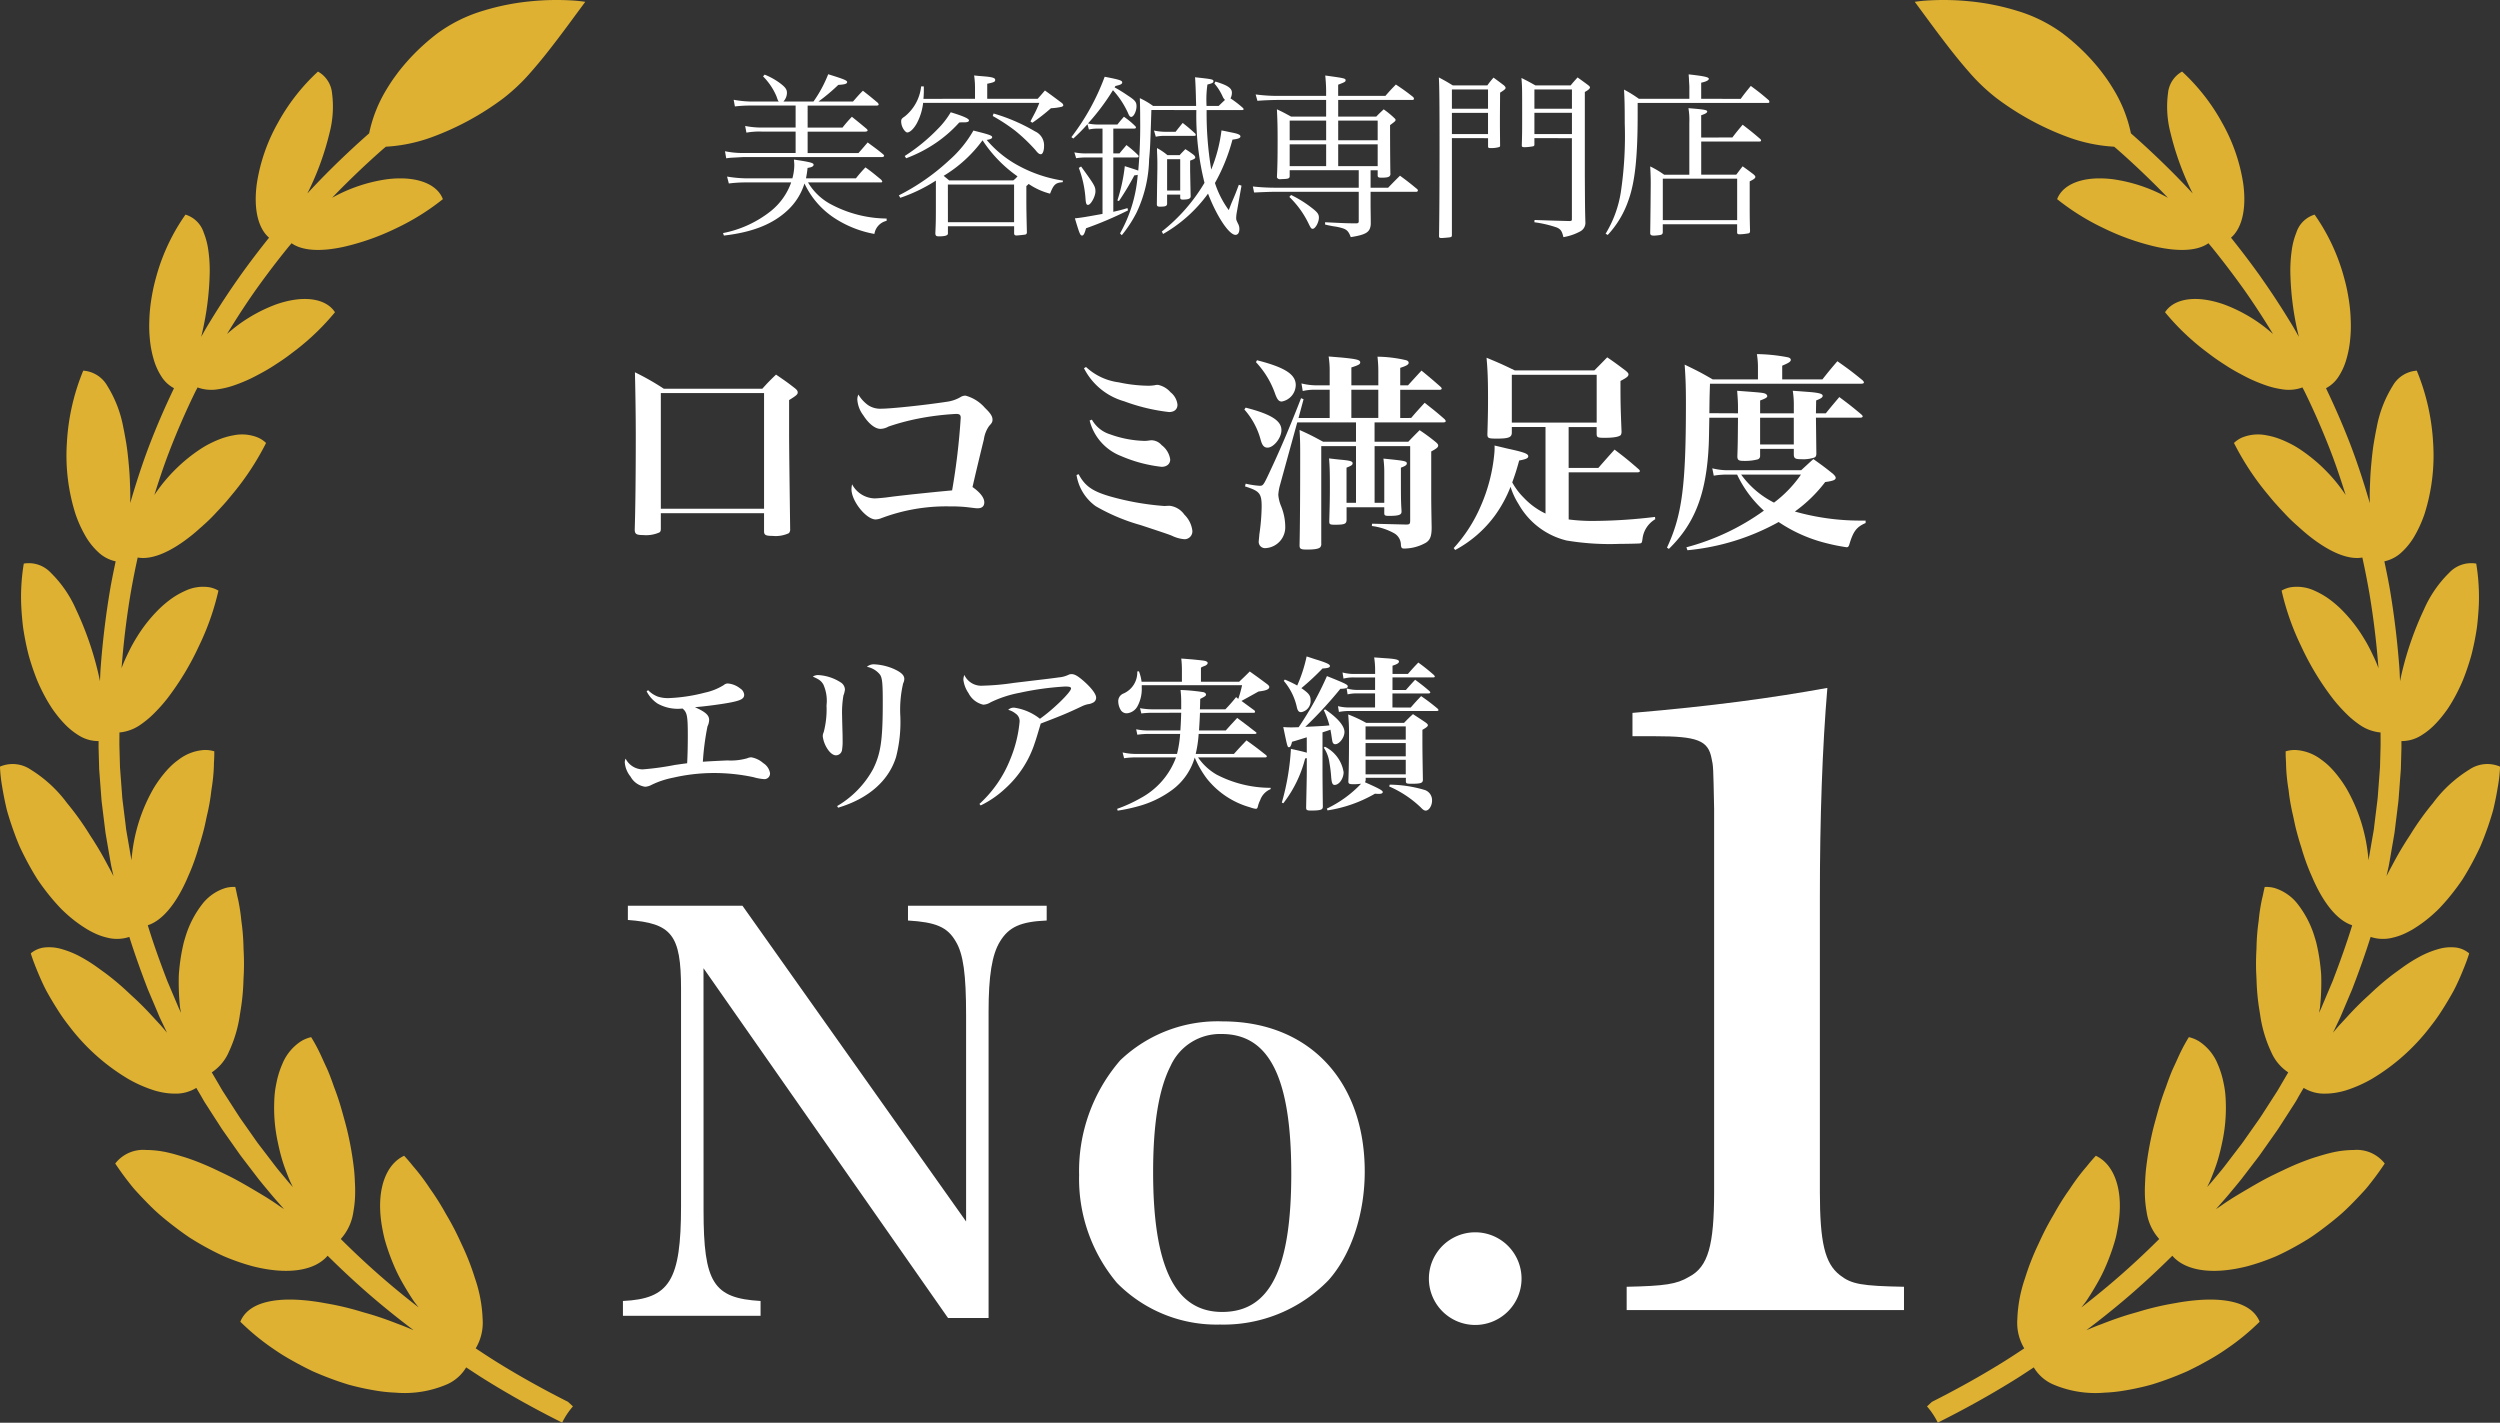
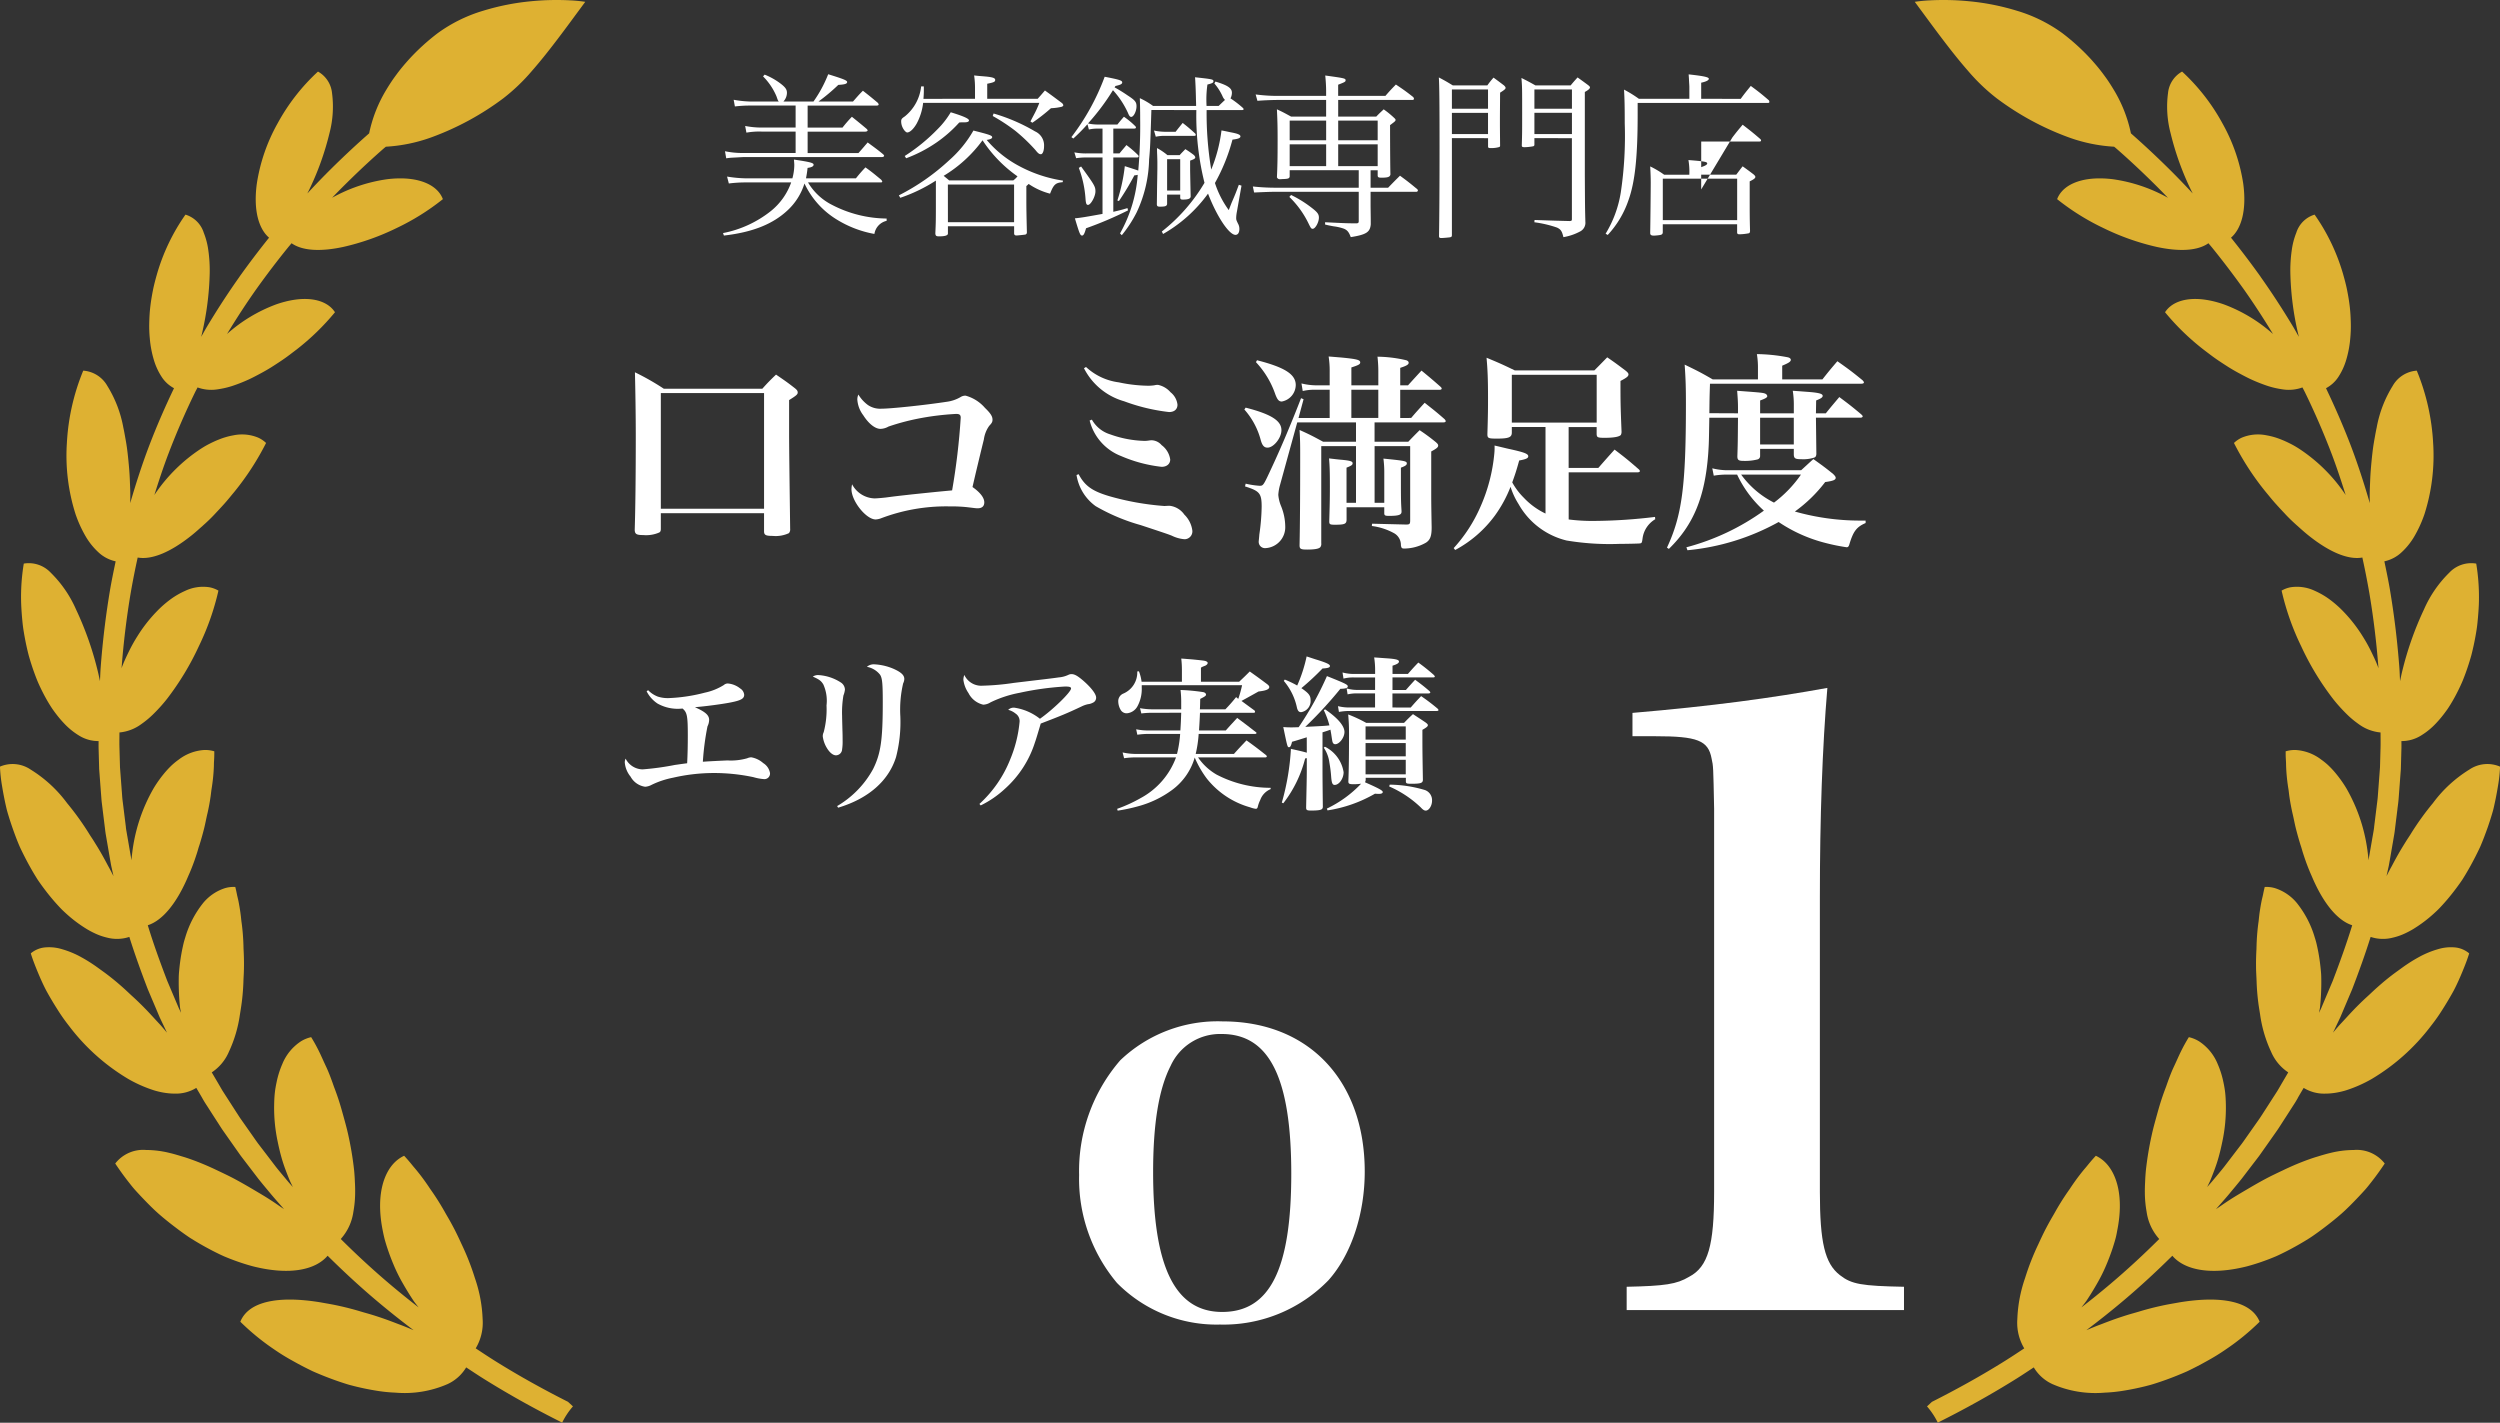
<svg xmlns="http://www.w3.org/2000/svg" xmlns:xlink="http://www.w3.org/1999/xlink" width="261.567" height="148.856" viewBox="0 0 261.567 148.856">
  <rect x="0" y="0" width="261.567" height="148.856" fill="#333333" stroke="none" />
  <defs>
    <linearGradient id="linear-gradient" x1="-13.8" y1="2.374" x2="-11.562" y2="3.295" gradientUnits="objectBoundingBox">
      <stop offset="0" stop-color="#e5cd48" />
      <stop offset="0.436" stop-color="#d3b759" />
      <stop offset="0.861" stop-color="#e6c566" />
      <stop offset="1" stop-color="#deb132" />
    </linearGradient>
    <linearGradient id="linear-gradient-2" x1="-1813425.75" y1="123704.555" x2="-1782154.5" y2="128264.938" xlink:href="#linear-gradient" />
    <linearGradient id="linear-gradient-3" x1="-1050854.5" y1="373300.656" x2="-1040430.813" y2="381118.469" xlink:href="#linear-gradient" />
    <linearGradient id="linear-gradient-4" x1="-174.108" y1="-3.052" x2="-171.87" y2="-2.131" xlink:href="#linear-gradient" />
    <linearGradient id="linear-gradient-5" x1="-25620026" y1="-151953.563" x2="-25587596" y2="-147393.188" xlink:href="#linear-gradient" />
    <linearGradient id="linear-gradient-6" x1="-14432017" y1="-453673.719" x2="-14421593" y2="-445855.906" xlink:href="#linear-gradient" />
  </defs>
  <g id="グループ_8" data-name="グループ 8" transform="translate(-285 -82)">
    <g id="グループ_7" data-name="グループ 7" transform="translate(142 -9317.922)">
      <g id="グループ_1" data-name="グループ 1">
        <path id="パス_1" data-name="パス 1" d="M210.809,9472.132a2.8,2.8,0,0,0,1.021.675,3.4,3.4,0,0,0,1.108.156,17.358,17.358,0,0,0,3.806-.571,6.105,6.105,0,0,0,1.99-.8.61.61,0,0,1,.467-.155,2.384,2.384,0,0,1,1.246.519.862.862,0,0,1,.415.658c0,.4-.328.588-1.4.8-.865.173-2.561.4-3.755.5,1.09.485,1.488.831,1.488,1.333a1.617,1.617,0,0,1-.173.675,27.34,27.34,0,0,0-.484,3.7c.657-.053,1.764-.1,2.561-.139a6.219,6.219,0,0,0,2.076-.225,1.127,1.127,0,0,1,.432-.1,2.53,2.53,0,0,1,1.247.605,1.53,1.53,0,0,1,.709,1.038.588.588,0,0,1-.588.641,5.227,5.227,0,0,1-1.143-.208,19.844,19.844,0,0,0-4.273-.433,18.95,18.95,0,0,0-4.119.485,9.049,9.049,0,0,0-2.284.761,1.606,1.606,0,0,1-.657.19,2.072,2.072,0,0,1-1.523-1.056,2.691,2.691,0,0,1-.606-1.471.9.9,0,0,1,.087-.415,2.034,2.034,0,0,0,1.765,1.125,28.873,28.873,0,0,0,3.408-.468c.277-.034.45-.069,1.264-.173.051-.917.069-2.007.069-2.872,0-2.076-.069-2.457-.554-2.855a4.311,4.311,0,0,1-2.613-.519,3.388,3.388,0,0,1-1.142-1.281Z" fill="#fff" />
        <path id="パス_2" data-name="パス 2" d="M228.686,9470.558a4.81,4.81,0,0,1,2.3.778.918.918,0,0,1,.416.71v.034a2.322,2.322,0,0,1-.156.605,10.541,10.541,0,0,0-.139,2.146c0,.276.018.8.036,1.539.017.416.017.831.017,1.021a5.263,5.263,0,0,1-.053.935.655.655,0,0,1-.639.623c-.312,0-.658-.277-.952-.762a3.079,3.079,0,0,1-.433-1.229.944.944,0,0,1,.1-.433,9.459,9.459,0,0,0,.294-2.8,4.169,4.169,0,0,0-.329-2.181c-.224-.381-.432-.536-1.107-.831A.99.99,0,0,1,228.686,9470.558Zm1.9,13.7a10.072,10.072,0,0,0,3.755-3.858c.813-1.627,1.02-3.046,1.02-7.007,0-1.956-.052-2.545-.294-2.891a2.282,2.282,0,0,0-1.367-.813,1.108,1.108,0,0,1,.8-.26,5.86,5.86,0,0,1,2.06.5c.743.347,1.055.641,1.055,1.038a1.059,1.059,0,0,1-.121.45,12.162,12.162,0,0,0-.295,3.443,14.625,14.625,0,0,1-.449,4.274c-.779,2.491-2.89,4.343-6.057,5.294Z" fill="#fff" />
        <path id="パス_3" data-name="パス 3" d="M245.473,9484.037a12.557,12.557,0,0,0,3.218-4.654,13.418,13.418,0,0,0,.987-3.963.95.95,0,0,0-.433-.848,1.975,1.975,0,0,0-.761-.381.829.829,0,0,1,.658-.225,5.619,5.619,0,0,1,2.664,1.159c1.367-.952,3.254-2.8,3.254-3.167,0-.155-.157-.207-.641-.207a30.278,30.278,0,0,0-4.741.657,12.009,12.009,0,0,0-3.045,1,1.52,1.52,0,0,1-.762.242,2.3,2.3,0,0,1-1.54-1.212,3.112,3.112,0,0,1-.536-1.4,1.45,1.45,0,0,1,.1-.5,1.948,1.948,0,0,0,1.921,1.125,25.842,25.842,0,0,0,3.271-.294c3.028-.363,3.979-.468,4.672-.571a2.914,2.914,0,0,0,1.038-.276.714.714,0,0,1,.311-.069c.312,0,.623.173,1.177.64.865.744,1.4,1.437,1.4,1.817a.563.563,0,0,1-.346.536,1.39,1.39,0,0,1-.519.156,2.929,2.929,0,0,0-.675.242c-1.5.709-2.093.951-4.256,1.782-.294.986-.485,1.644-.606,1.973a10.964,10.964,0,0,1-3.132,4.845,10.419,10.419,0,0,1-2.543,1.747Z" fill="#fff" />
        <path id="パス_4" data-name="パス 4" d="M263.627,9474.5a8.479,8.479,0,0,0-1.211.069l-.139-.554a7.125,7.125,0,0,0,1.35.121h2.959v-.692a11.039,11.039,0,0,0-.069-1.332,20.218,20.218,0,0,1,2.371.225c.173.034.294.139.294.26s-.121.207-.606.449c-.017.744-.017.744-.034,1.091h2.664a16.515,16.515,0,0,0,1.125-1.28l.225.189a12.065,12.065,0,0,0,.4-1.436h-10.5v.225a3.8,3.8,0,0,1-.433,1.955,1.4,1.4,0,0,1-1.124.762.721.721,0,0,1-.641-.346,1.823,1.823,0,0,1-.259-.9.854.854,0,0,1,.519-.812,2.4,2.4,0,0,0,1.47-2.319l.173-.018a4.39,4.39,0,0,1,.278,1.091h4.221v-1.159a10.483,10.483,0,0,0-.069-1.264c.519.035.883.069,1.142.087,1.367.138,1.367.138,1.54.242a.174.174,0,0,1,.086.139.332.332,0,0,1-.172.225c-.035.034-.035.034-.312.139a1.487,1.487,0,0,0-.224.121v1.471h4c.5-.468.657-.623,1.107-1.073.969.692.969.692,1.852,1.35.138.121.19.19.19.277,0,.242-.347.381-1.125.468-.709.4-.779.432-1.056.588-.467.259-.536.294-.726.4.519.381.986.727,1.366,1a.23.23,0,0,1,.053.139c0,.068-.053.1-.139.1h-5.623c-.035.83-.053,1.107-.1,1.851h2.8c.5-.57.675-.743,1.194-1.314.882.657.882.657,1.955,1.488.052.034.069.069.069.087,0,.052-.069.1-.155.1h-5.9a12.765,12.765,0,0,1-.311,2.094h4c.571-.641.744-.813,1.315-1.419.865.623,1.142.83,2.041,1.54a.246.246,0,0,1,.087.139c0,.052-.069.1-.138.1h-7.06a5.915,5.915,0,0,0,1.937,1.8,12.219,12.219,0,0,0,5.659,1.384v.139a1.916,1.916,0,0,0-1.09,1.142,3.213,3.213,0,0,0-.26.728c-.034.121-.1.189-.19.189a2.532,2.532,0,0,1-.606-.155,8.824,8.824,0,0,1-4.533-3.011,10.316,10.316,0,0,1-1.263-2.2,6.45,6.45,0,0,1-2.388,3.408,10.676,10.676,0,0,1-3.565,1.7,17.591,17.591,0,0,1-2.111.449l-.051-.19a14.973,14.973,0,0,0,2.457-1.124,7.944,7.944,0,0,0,3.7-4.257h-4.066a8.776,8.776,0,0,0-1.367.087l-.156-.606a6.422,6.422,0,0,0,1.523.156h4.17a11.97,11.97,0,0,0,.329-2.094h-3.2a8.492,8.492,0,0,0-1.281.086l-.121-.57a6.068,6.068,0,0,0,1.4.12H266.5c.052-.864.052-.864.086-1.851Z" fill="#fff" />
        <path id="パス_5" data-name="パス 5" d="M279.722,9477.063c-1.107.347-1.107.347-1.54.468-.1.433-.19.57-.311.57-.173,0-.173-.034-.606-2.11.433.034.64.034.865.034.173,0,.173,0,.744-.018a33.381,33.381,0,0,0,2.959-5.347c1.956.779,2.181.9,2.181,1.073s-.208.242-.779.26a42.314,42.314,0,0,1-3.669,3.979c2.008-.1,2.008-.1,2.527-.155a8.554,8.554,0,0,0-.589-1.593l.139-.086c1.315.9,2.024,1.73,2.024,2.37,0,.589-.536,1.28-.969,1.28a.268.268,0,0,1-.224-.121c-.07-.121-.07-.121-.174-.812-.017-.139-.051-.312-.1-.589-.328.121-.328.121-.83.277v4.014c0,.779.017,2.371.034,3.721a.387.387,0,0,1-.051.242c-.087.156-.45.207-1.177.207-.45,0-.519-.051-.519-.328.035-1.748.069-3.062.069-3.842v-1.314l-.173.034a12.745,12.745,0,0,1-2.284,4.689l-.156-.069a25.474,25.474,0,0,0,.952-5.623c1.021.225,1.3.294,1.661.4Zm-2.3-6.039a10.6,10.6,0,0,1,1.3.623,15.2,15.2,0,0,0,.986-3.045c.484.155.882.294,1.125.363.986.312,1.315.467,1.315.64,0,.156-.208.226-.779.26a27.634,27.634,0,0,1-2.215,2.06.356.356,0,0,1,.087.052c.692.484.882.727.882,1.194a1.185,1.185,0,0,1-.986,1.263c-.225,0-.346-.12-.433-.433a6.318,6.318,0,0,0-1.384-2.838Zm4.2,7.025a3.606,3.606,0,0,1,1.956,2.665c0,.657-.467,1.332-.935,1.332-.225,0-.311-.19-.363-.8a13.858,13.858,0,0,0-.19-1.54,3.6,3.6,0,0,0-.589-1.557Zm4.2,3.722c1.488.656,1.852.864,1.852,1.02,0,.121-.139.19-.381.19a4,4,0,0,1-.432-.018,14.183,14.183,0,0,1-4.967,1.748l-.069-.19a12.044,12.044,0,0,0,3.582-2.6,6.136,6.136,0,0,1-.761.052c-.485,0-.571-.052-.571-.294.052-1.384.069-2.733.069-5,0-.727-.017-1.193-.087-2.007a14.326,14.326,0,0,1,1.886.883H289.9c.4-.416.52-.537.935-.917.606.4.8.519,1.332.882.156.121.225.19.225.277,0,.121-.138.242-.571.484,0,2.163,0,2.163.052,5.243-.017.328-.224.4-1.211.4-.5,0-.571-.034-.571-.276v-.347h-4.205v.261Zm4.776-7.822c.467-.536.606-.692,1.09-1.194a20.853,20.853,0,0,1,1.731,1.315c.052.069.086.1.086.139,0,.069-.069.1-.173.1h-9.067a6.2,6.2,0,0,0-1.177.1l-.1-.605a4.849,4.849,0,0,0,1.28.139h2.6v-1.471h-1.783a4.189,4.189,0,0,0-1.09.1l-.1-.623a3.9,3.9,0,0,0,1.193.156h1.783V9470.8h-2.233a4.146,4.146,0,0,0-1.073.121l-.1-.64a4.589,4.589,0,0,0,1.176.155h2.233v-.277a8.626,8.626,0,0,0-.1-1.453c.536.035.951.069,1.228.087,1.056.069,1.367.155,1.367.346,0,.156-.19.277-.674.433v.865h1.608c.468-.536.606-.692,1.091-1.194a20.191,20.191,0,0,1,1.626,1.3c.07.087.1.121.1.156,0,.069-.069.1-.19.1h-4.239v1.315h1.4c.415-.468.536-.605.969-1.073.674.5.882.657,1.488,1.177.069.069.1.121.1.155,0,.053-.086.1-.173.1h-3.789v1.471Zm-.519,1.973h-4.205v1.384h4.205Zm-4.205,1.747v1.385h4.205v-1.385Zm0,1.748v1.522h4.205v-1.522Zm2.526,2.6a13.382,13.382,0,0,1,3.652.554,1.123,1.123,0,0,1,.778,1.125c0,.536-.329,1.037-.657,1.037-.156,0-.294-.086-.536-.346a11.266,11.266,0,0,0-3.289-2.18Z" fill="#fff" />
      </g>
      <g id="グループ_2" data-name="グループ 2">
        <path id="パス_6" data-name="パス 6" d="M227.54,9419.008a6.126,6.126,0,0,0,2.482,2.334,12.642,12.642,0,0,0,5.743,1.445v.241a1.659,1.659,0,0,0-1.278,1.37,11.27,11.27,0,0,1-3.927-1.5,8.777,8.777,0,0,1-3.39-3.779,6.437,6.437,0,0,1-1.76,2.8c-1.538,1.445-3.649,2.3-6.669,2.649l-.093-.26a11.579,11.579,0,0,0,5-2.3,6.709,6.709,0,0,0,2.13-3h-4.723a14.135,14.135,0,0,0-1.8.111l-.185-.723a13.568,13.568,0,0,0,1.963.186h4.872a5.455,5.455,0,0,0,.2-1.39c0-.129-.019-.314-.037-.574,1.759.26,2.056.353,2.056.538,0,.166-.2.277-.63.333a10.893,10.893,0,0,1-.167,1.093h5.224a14.809,14.809,0,0,1,1-1.148c.722.519.926.7,1.629,1.278a.806.806,0,0,1,.13.186.12.12,0,0,1-.092.11H227.54Zm.574-8.465a13.31,13.31,0,0,0,1.538-2.854c1.612.5,1.982.648,1.982.815,0,.186-.241.26-.926.3a19.552,19.552,0,0,1-2.075,1.741h3.612c.445-.5.574-.667,1.038-1.13.685.537.889.7,1.574,1.277a.42.42,0,0,1,.074.167c0,.074-.092.111-.222.111H227.5v2.3h3.649a14.3,14.3,0,0,1,.982-1.13c.667.537.871.7,1.538,1.261a.483.483,0,0,1,.111.147c0,.092-.111.147-.26.147H227.5v2.242h5.316c.334-.37.649-.741.964-1.112.7.52.926.667,1.574,1.2.112.093.148.148.148.2,0,.075-.11.131-.24.131H220.76l-1.019.056a6.161,6.161,0,0,0-.759.074l-.129-.741a9.235,9.235,0,0,0,1.907.186h5.483v-2.242h-3.538a7.679,7.679,0,0,0-1.611.111l-.13-.7a8.665,8.665,0,0,0,1.741.167h3.538v-2.3h-4.612a13.137,13.137,0,0,0-1.741.093l-.13-.7a11.094,11.094,0,0,0,1.76.186h2.963c-.092-.111-.092-.111-.24-.537a6.519,6.519,0,0,0-1.408-2.094l.167-.186a7.157,7.157,0,0,1,1.723.982c.444.352.611.574.611.926a1.371,1.371,0,0,1-.371.908Z" fill="#fff" />
        <path id="パス_7" data-name="パス 7" d="M237.046,9420.36a22.962,22.962,0,0,0,5.261-3.668,12.088,12.088,0,0,0,2.538-3.111c1.686.426,1.964.519,1.964.7,0,.13-.185.223-.575.279a11.466,11.466,0,0,0,3.372,2.722,14.12,14.12,0,0,0,4.612,1.538l-.037.166c-.741.056-.945.241-1.315,1.2a7.12,7.12,0,0,1-2.241-1.019,2.939,2.939,0,0,1-.241.223v1.426c0,1.02.018,1.778.055,3.372v.056a.217.217,0,0,1-.167.222c-.11.019-.777.093-.925.093s-.223-.056-.242-.186v-.777h-6.927v.777c-.019.186-.315.278-.927.278-.3,0-.37-.056-.389-.315.056-1.241.056-1.241.056-3.778v-1.741a16.76,16.76,0,0,1-3.724,1.8Zm7.966-10.1v-1.056a8.92,8.92,0,0,0-.093-1.39c.445.056.778.074.982.093.926.074,1.223.167,1.223.37s-.111.26-.834.408v1.574h5.279c.315-.352.315-.352.76-.87.889.648.889.648,1.76,1.3a.438.438,0,0,1,.166.241c0,.056-.092.148-.185.167a5.864,5.864,0,0,1-1.111.147,20.141,20.141,0,0,1-1.945,1.52l-.2-.13c.148-.314.278-.537.352-.686a9.918,9.918,0,0,0,.574-1.26H239.584a5.97,5.97,0,0,1-.667,2.149c-.3.537-.7.944-1,.944-.13,0-.352-.24-.481-.519a1.491,1.491,0,0,1-.149-.63c0-.239.056-.314.389-.537a4.662,4.662,0,0,0,1.7-3.131h.278a10.733,10.733,0,0,1-.037,1.3Zm-7.354,5.983a19.044,19.044,0,0,0,3.446-2.815,8.863,8.863,0,0,0,1.37-1.76c1.334.407,1.908.667,1.908.852,0,.13-.167.2-.444.2h-.223a3.082,3.082,0,0,0-.352.019,13.627,13.627,0,0,1-2.408,2.111,14.43,14.43,0,0,1-3.149,1.631Zm8.132-1.63a13.95,13.95,0,0,1-4.057,3.705c.259.222.3.24.574.481h6.706a2.473,2.473,0,0,0,.445-.427,13.844,13.844,0,0,1-3.649-3.76Zm-3.612,8.558H249.1v-3.945h-6.927Zm4.779-11.373a18.845,18.845,0,0,1,4.335,1.87,1.6,1.6,0,0,1,.944,1.556c0,.482-.148.835-.333.835-.167,0-.3-.093-.574-.445a18.229,18.229,0,0,0-2.094-2,19.233,19.233,0,0,0-2.371-1.556Z" fill="#fff" />
        <path id="パス_8" data-name="パス 8" d="M259.612,9409.061a15.507,15.507,0,0,1,1.353.834c.8.519.944.7.944,1.148,0,.519-.3,1.111-.555,1.111-.13,0-.223-.13-.334-.407a9.1,9.1,0,0,0-1.575-2.39,23.439,23.439,0,0,1-2.612,3.482,4.652,4.652,0,0,0,1.057.111h2.019c.3-.371.389-.482.685-.815a8.609,8.609,0,0,1,1.2,1,.2.2,0,0,1,.056.13c0,.074-.075.111-.2.111h-2.168v2.594h.649c.315-.39.426-.5.723-.871a11.286,11.286,0,0,1,1.241,1.074.482.482,0,0,1,.037.13c0,.056-.074.093-.167.093h-2.483v5.687c.556-.13.816-.185,1.483-.389l.055.24a38.051,38.051,0,0,1-4.39,1.871c-.149.537-.259.76-.407.76-.2,0-.26-.13-.76-1.8.741-.074,1.241-.167,2.89-.463V9416.4H256.76a6.551,6.551,0,0,0-1.167.074l-.186-.611a6.344,6.344,0,0,0,1.353.111h1.593v-2.594h-.463a3.82,3.82,0,0,0-.964.093l-.148-.556a18.692,18.692,0,0,1-1.482,1.5l-.2-.148a24.125,24.125,0,0,0,3.483-6.316c1.556.3,1.834.389,1.834.593,0,.167-.185.26-.7.37Zm-3.5,8.28c1.408,1.945,1.5,2.094,1.5,2.612s-.482,1.407-.779,1.407c-.166,0-.222-.147-.259-.647a11.36,11.36,0,0,0-.7-3.224Zm7.354-5.909c-.111,3.5-.129,4.02-.24,5.187a13.616,13.616,0,0,1-1.3,5.521,13.021,13.021,0,0,1-1.556,2.39l-.185-.186a14.68,14.68,0,0,0,1.852-6.131,1.752,1.752,0,0,1-.352.056,27.76,27.76,0,0,1-1.612,2.686l-.166-.056a18.013,18.013,0,0,0,.778-3.594c.926.3,1.037.334,1.408.463a53.227,53.227,0,0,0,.2-5.37c0-1.058-.018-1.613-.037-2.206a8.063,8.063,0,0,1,1.389.815h4.5c0-.353-.019-.63-.019-.815-.018-.889-.055-1.7-.092-2.186,1.852.2,1.926.223,1.926.426,0,.148-.166.223-.63.334a10.929,10.929,0,0,0-.11,1.686c0,.074,0,.167.018.556H270.5c.315-.3.482-.463.667-.63a1.1,1.1,0,0,1-.259-.389,5.626,5.626,0,0,0-.852-1.334l.111-.2c1.278.39,1.723.686,1.723,1.167a1.282,1.282,0,0,1-.148.593,10.6,10.6,0,0,1,1.3,1,.23.23,0,0,1,.074.129c0,.056-.055.093-.166.093h-3.705a35.751,35.751,0,0,0,.482,6.225,15.833,15.833,0,0,0,1.074-4.093c.407.072.722.146.907.184.8.149,1.075.26,1.075.444,0,.167-.222.26-.834.334a19.248,19.248,0,0,1-1.834,4.538,10.025,10.025,0,0,0,1.446,2.835l.295-.76c.445-1.02.482-1.148.76-1.89l.278.093-.481,2.723a3.752,3.752,0,0,0-.075.648c0,.2.019.241.185.593a1.1,1.1,0,0,1,.149.574c0,.371-.149.611-.408.611-.666,0-1.945-1.908-2.871-4.316a14.915,14.915,0,0,1-4.705,4.224l-.13-.259a18.358,18.358,0,0,0,4.464-5.095,29.142,29.142,0,0,1-.852-7.613ZM266,9413.71c.333-.426.426-.537.741-.926.593.463.759.612,1.316,1.112a.376.376,0,0,1,.055.147c0,.056-.055.093-.185.093h-3.076a4.168,4.168,0,0,0-.925.092l-.186-.647a5.889,5.889,0,0,0,1.111.129Zm.426,2.445c.259-.3.352-.37.593-.63a10.056,10.056,0,0,1,.908.63c.092.111.13.167.13.241,0,.111-.149.2-.538.332v.872q0,.36.056,2.89c-.019.223-.26.314-.815.314-.2,0-.26-.037-.278-.185v-.334h-1.371v.982c-.037.222-.185.277-.76.277-.24,0-.314-.056-.314-.277.018-.853.018-1.687.037-2.5l.018-1.223v-.611c0-.167,0-.167-.018-.741-.019-.444-.019-.444-.019-.778a6.333,6.333,0,0,1,1.093.741Zm-1.315.426v3.279h1.371v-3.279Z" fill="#fff" />
        <path id="パス_9" data-name="パス 9" d="M286.4,9419.563h1.834c.537-.556.7-.722,1.242-1.259.778.574,1.019.759,1.8,1.407.056.056.075.093.075.13a.16.16,0,0,1-.13.148H286.4v1.537c.019,1.353.019,1.353.019,1.871-.074.815-.463,1.074-2.093,1.334-.2-.537-.37-.741-.741-.89a5.14,5.14,0,0,0-1.056-.24c-.5-.093-.5-.093-.889-.186v-.241l1.149.056c.759.037,1.314.056,1.629.056h.575c.13-.037.167-.074.167-.222v-3.075h-8.707c-.463,0-1,.019-2.241.074l-.13-.63a21.938,21.938,0,0,0,2.371.129h8.707v-1.833h-7.225v.647c-.019.2-.129.26-.648.278-.148,0-.26.019-.3.019h-.055a.323.323,0,0,1-.333-.2c.055-1.074.074-1.963.074-3.89,0-1.482-.019-2.075-.074-3.224.648.3.833.408,1.481.76h3.668v-1.741h-4.779c-.834,0-1.76.037-2.409.093l-.185-.667a17.594,17.594,0,0,0,2.668.148h4.705v-.574c0-.371-.037-1.075-.093-1.557,2,.278,2.131.3,2.131.5,0,.148-.056.186-.778.464v1.167h4.946c.463-.537.611-.686,1.093-1.186.8.537,1.037.7,1.8,1.3a.385.385,0,0,1,.092.167c0,.074-.055.148-.111.148h-7.817v1.741h3.982c.334-.352.445-.444.778-.76a9.681,9.681,0,0,1,1.149.945c.074.074.093.111.093.166,0,.111-.093.186-.575.537,0,2.149.019,4.688.038,5.169-.056.259-.26.333-.945.333-.278,0-.371-.037-.389-.2v-.574H286.4Zm-8.317.76a12.03,12.03,0,0,1,2.075,1.278c.685.519.834.723.834,1.093,0,.481-.371,1.167-.649,1.167-.148,0-.2-.074-.426-.537a9.775,9.775,0,0,0-2.019-2.8Zm3.668-7.78h-3.816v2.057h3.816Zm0,2.482h-3.816v2.278h3.816Zm5.391-2.482h-4.131v2.057h4.131Zm0,2.482h-4.131v2.278h4.131Z" fill="#fff" />
        <path id="パス_10" data-name="パス 10" d="M294.908,9414.377v10.133c0,.167-.037.2-.2.241-.13.019-.685.074-.908.074-.167,0-.222-.037-.24-.167.036-2.26.055-5.279.055-9.317,0-4.632-.019-6.483-.074-7.317.667.352.852.463,1.463.834h3.612a8.3,8.3,0,0,1,.649-.815c.481.352.63.463,1.093.815.111.11.167.185.167.259,0,.111-.13.223-.575.5-.018,2.427-.018,2.427-.018,2.815,0,.834,0,.834.018,2.724,0,.111-.037.13-.148.167a3,3,0,0,1-.852.092c-.2,0-.259-.037-.259-.166v-.871Zm3.779-5.094h-3.779v2.019h3.779Zm0,2.445h-3.779v2.223h3.779Zm4.853,2.648v.667a.165.165,0,0,1-.13.185,5.346,5.346,0,0,1-.889.094c-.222,0-.3-.037-.3-.167v-.037c.037-1.241.037-1.445.037-3.205,0-2.8,0-2.908-.074-3.834.629.314.833.426,1.463.778h3.686c.3-.371.408-.482.723-.834.463.333.592.426,1.019.741.2.147.277.222.277.3,0,.13-.166.278-.537.481v8.633c.019,3.464.019,3.464.056,4.945a1.014,1.014,0,0,1-.519,1,5.7,5.7,0,0,1-1.778.611c-.148-.63-.278-.815-.667-1a11.818,11.818,0,0,0-2.371-.556l.019-.24c2.111.074,2.2.074,3.686.111.185-.019.222-.037.222-.223v-8.447Zm3.927-5.094H303.54v2.019h3.927Zm0,2.445H303.54v2.223h3.927Z" fill="#fff" />
-         <path id="パス_11" data-name="パス 11" d="M325.124,9410.265c.444-.611.593-.778,1.056-1.353.852.63,1.111.834,1.908,1.52.018.074.037.13.037.148,0,.073-.037.11-.148.11H314.343v1.2c0,4.465-.278,7.076-.963,8.984a10.128,10.128,0,0,1-2.168,3.631l-.222-.13a11.874,11.874,0,0,0,1.593-4.353,39.722,39.722,0,0,0,.408-7.187c0-1.834-.019-2.557-.074-3.538a12.95,12.95,0,0,1,1.556.963h5.279V9409c0-.111-.019-.352-.037-.686,0-.129-.019-.333-.037-.611,1.685.186,2.112.3,2.112.464,0,.147-.278.3-.8.407v1.686Zm-.871,4.038c.463-.611.612-.777,1.075-1.333.833.647,1.074.833,1.871,1.519a.32.32,0,0,1,.055.13c0,.074-.055.11-.167.11h-6.094v3.465h3.668c.3-.39.37-.5.667-.871.519.371.667.481,1.13.834.148.13.2.2.2.277,0,.13-.167.26-.593.464v1.889c0,1.575,0,1.908.036,3.279,0,.148-.036.222-.11.259a5.588,5.588,0,0,1-1,.111c-.166,0-.241-.056-.241-.2v-.853h-7.779v.853c-.019.2-.093.259-.464.3a3.9,3.9,0,0,1-.482.037c-.258,0-.37-.074-.37-.26v-.092c.019-.834.056-4.5.056-5.187,0-.537-.019-.981-.056-1.7a9.537,9.537,0,0,1,1.464.871h2.63v-5.428a7.461,7.461,0,0,0-.093-1.537c1.649.129,1.964.185,1.964.352,0,.13-.185.24-.63.389v2.334Zm-7.279,8.651h7.779v-4.335h-7.779Z" fill="#fff" />
+         <path id="パス_11" data-name="パス 11" d="M325.124,9410.265c.444-.611.593-.778,1.056-1.353.852.63,1.111.834,1.908,1.52.018.074.037.13.037.148,0,.073-.037.11-.148.11H314.343v1.2c0,4.465-.278,7.076-.963,8.984a10.128,10.128,0,0,1-2.168,3.631l-.222-.13a11.874,11.874,0,0,0,1.593-4.353,39.722,39.722,0,0,0,.408-7.187c0-1.834-.019-2.557-.074-3.538a12.95,12.95,0,0,1,1.556.963h5.279V9409c0-.111-.019-.352-.037-.686,0-.129-.019-.333-.037-.611,1.685.186,2.112.3,2.112.464,0,.147-.278.3-.8.407v1.686Zm-.871,4.038c.463-.611.612-.777,1.075-1.333.833.647,1.074.833,1.871,1.519a.32.32,0,0,1,.055.13c0,.074-.055.11-.167.11h-6.094v3.465h3.668c.3-.39.37-.5.667-.871.519.371.667.481,1.13.834.148.13.2.2.2.277,0,.13-.167.26-.593.464v1.889c0,1.575,0,1.908.036,3.279,0,.148-.036.222-.11.259a5.588,5.588,0,0,1-1,.111c-.166,0-.241-.056-.241-.2v-.853h-7.779v.853c-.019.2-.093.259-.464.3a3.9,3.9,0,0,1-.482.037c-.258,0-.37-.074-.37-.26v-.092c.019-.834.056-4.5.056-5.187,0-.537-.019-.981-.056-1.7a9.537,9.537,0,0,1,1.464.871h2.63a7.461,7.461,0,0,0-.093-1.537c1.649.129,1.964.185,1.964.352,0,.13-.185.24-.63.389v2.334Zm-7.279,8.651h7.779v-4.335h-7.779Z" fill="#fff" />
      </g>
      <g id="グループ_3" data-name="グループ 3">
        <path id="パス_12" data-name="パス 12" d="M212.141,9455.24c0,.221-.044.331-.177.4a3.431,3.431,0,0,1-1.674.264c-.706,0-.859-.109-.882-.528.067-2.049.111-5.641.111-9.739,0-2.4-.044-4.892-.088-6.764a26.454,26.454,0,0,1,3.018,1.718h10.312c.594-.66.793-.859,1.432-1.476.9.616,1.168.793,1.983,1.432.22.177.286.287.286.441,0,.2-.154.33-.9.793v3.459c0,1.542.044,4.892.11,10.025a.584.584,0,0,1-.132.44,3.274,3.274,0,0,1-1.7.287c-.705,0-.881-.089-.9-.441v-1.938h-10.8Zm0-2.093h10.8v-12.1h-10.8Z" fill="#fff" />
        <path id="パス_13" data-name="パス 13" d="M233.821,9442.307a2.276,2.276,0,0,0,1.41.375c.992,0,4.561-.375,6.853-.728a3.839,3.839,0,0,0,1.41-.484.973.973,0,0,1,.528-.154,4.1,4.1,0,0,1,2.028,1.278c.573.551.793.881.793,1.233,0,.242-.066.353-.353.661a3.188,3.188,0,0,0-.551,1.41c-.2.815-.242.97-.836,3.459-.155.661-.265,1.146-.353,1.521.815.573,1.234,1.124,1.234,1.608,0,.4-.243.617-.7.617-.176,0-.309-.022-1.036-.11a15.409,15.409,0,0,0-1.873-.088,19.181,19.181,0,0,0-7.227,1.256,1.87,1.87,0,0,1-.529.11c-.991,0-2.533-1.918-2.533-3.173a2.95,2.95,0,0,1,.065-.507,2.749,2.749,0,0,0,2.336,1.477c.243,0,.749-.045,1.168-.09.992-.131.992-.131,2.754-.329,1.08-.11,2.49-.265,4.208-.419a69.668,69.668,0,0,0,.9-7.6c0-.309-.132-.4-.485-.4a28.21,28.21,0,0,0-4.054.507,23.8,23.8,0,0,0-3.019.815,1.792,1.792,0,0,1-.837.242c-.551,0-1.234-.529-1.807-1.433a3.029,3.029,0,0,1-.617-1.652,1.319,1.319,0,0,1,.111-.507A3.769,3.769,0,0,0,233.821,9442.307Z" fill="#fff" />
        <path id="パス_14" data-name="パス 14" d="M255.854,9449.534c.639,1.212,1.411,1.763,3.173,2.291a28.256,28.256,0,0,0,5.773,1.036c.11,0,.11,0,.463-.022h.11a2.184,2.184,0,0,1,1.542.926,2.845,2.845,0,0,1,.837,1.675.824.824,0,0,1-.814.9,3.691,3.691,0,0,1-1.345-.375c-.4-.154-.441-.176-3.239-1.1a20.272,20.272,0,0,1-4.715-1.983,4.955,4.955,0,0,1-2.005-3.261Zm.771-11.216a6.21,6.21,0,0,0,3.438,1.609,15.478,15.478,0,0,0,3.106.353,4.625,4.625,0,0,0,.6-.045,1.355,1.355,0,0,1,.4-.044,2.369,2.369,0,0,1,1.3.771,1.923,1.923,0,0,1,.727,1.3c0,.485-.331.771-.881.771a19.877,19.877,0,0,1-4.693-1.124,6.8,6.8,0,0,1-4.209-3.459Zm.617,5.509a3.3,3.3,0,0,0,1.917,1.542,11.4,11.4,0,0,0,3.636.684,3.791,3.791,0,0,0,.44-.044,1.692,1.692,0,0,1,.287-.022,1.433,1.433,0,0,1,1.014.507,2.276,2.276,0,0,1,.9,1.5c0,.463-.353.771-.9.771a14.791,14.791,0,0,1-4.231-1.124,5.407,5.407,0,0,1-3.3-3.724Z" fill="#fff" />
        <path id="パス_15" data-name="パス 15" d="M273.327,9442.571c2.666.683,3.745,1.367,3.745,2.357,0,.815-.815,1.829-1.454,1.829-.352,0-.551-.221-.705-.771a7.812,7.812,0,0,0-1.719-3.217Zm17.318,1.08c.6-.705.793-.9,1.41-1.587.925.728,1.212.947,2.093,1.719.088.11.111.155.111.2,0,.088-.089.132-.243.132h-7.2v2.027h3.525c.528-.551.683-.705,1.189-1.212a19.979,19.979,0,0,1,1.7,1.256c.176.154.242.243.242.353,0,.177-.154.309-.727.617v4.561c0,1.014.022,2.115.044,3.394,0,.9-.154,1.3-.594,1.587a4.636,4.636,0,0,1-2.27.616c-.265,0-.309-.065-.353-.353a1.4,1.4,0,0,0-.683-1.233,6.462,6.462,0,0,0-2.357-.771l.022-.242,3.547.088c.375,0,.441-.044.441-.44V9446.6h-3.723v5.927h1.013v-3.3a10.812,10.812,0,0,0-.089-1.322c2.248.221,2.447.265,2.447.507,0,.154-.133.265-.618.44,0,3.327,0,3.46.067,4.539v.066c0,.33-.287.44-1.3.44-.419,0-.507-.044-.507-.286v-.617h-3.944v1.278c0,.463-.176.551-1.212.551-.529,0-.6-.044-.6-.353.044-1.564.066-2.2.066-3.658,0-1.652-.022-2.137-.088-2.93.529.065.926.109,1.168.132,1.035.088,1.3.176,1.3.375,0,.176-.132.264-.639.462v3.68h.991V9446.6h-3.635v10.157a.576.576,0,0,1-.089.4c-.131.177-.572.265-1.387.265-.661,0-.794-.066-.794-.44v-.022c.044-2.115.066-5.09.066-9.187,0-1.366,0-1.719-.066-2.864,1.08.484,1.41.661,2.468,1.233h3.437v-2.027h-6.147l-1.807,6.566a4.909,4.909,0,0,0-.176,1.014,3.887,3.887,0,0,0,.286,1.168,5.794,5.794,0,0,1,.441,2.137,2.186,2.186,0,0,1-2.049,2.27.66.66,0,0,1-.728-.683c0-.066.045-.419.067-.749a22.028,22.028,0,0,0,.242-2.887c0-1.41-.2-1.652-1.74-2.138l.066-.286a9.048,9.048,0,0,0,1.454.221c.4,0,.4-.022,1.3-1.961.969-2.071,2.115-4.8,3.041-7.205l.264.11-.529,1.961h3.261V9440.7h-1.476a5.346,5.346,0,0,0-1.344.133l-.132-.794a6.685,6.685,0,0,0,1.542.2h1.41v-1.41a9.721,9.721,0,0,0-.11-1.608c.617.045,1.079.089,1.366.11,1.564.154,1.939.242,1.939.507,0,.2-.176.286-.925.529v1.872h2.82v-1.52a13.957,13.957,0,0,0-.088-1.477,13.668,13.668,0,0,1,3.018.374c.176.066.243.154.243.265,0,.177-.2.309-.882.529v1.828h.815c.618-.683.816-.9,1.411-1.542.881.728,1.146.947,2,1.7.089.089.111.133.111.177,0,.088-.088.132-.22.132H289.5v2.953Zm-16.128-6.038c2.93.75,4.053,1.477,4.053,2.6a1.782,1.782,0,0,1-1.454,1.719c-.308,0-.462-.177-.682-.749a9.322,9.322,0,0,0-2.028-3.37Zm12.691,3.085h-2.82v2.953h2.82Z" fill="#fff" />
        <path id="パス_16" data-name="パス 16" d="M307.126,9454.271a19.534,19.534,0,0,0,2.71.154,55.383,55.383,0,0,0,6.324-.419l.022.242a2.741,2.741,0,0,0-1.323,1.983c-.066.507-.088.528-.33.551-.22.021-1.454.044-2.071.044a27.372,27.372,0,0,1-5.553-.353,7.9,7.9,0,0,1-5.023-3.812,7.591,7.591,0,0,1-.838-1.807,13.414,13.414,0,0,1-1.63,3,12.426,12.426,0,0,1-4.164,3.613l-.154-.2a15.626,15.626,0,0,0,2.776-4.274,17.72,17.72,0,0,0,1.476-5.641,6.088,6.088,0,0,0,.022-.815c.683.154,1.278.309,1.609.375,1.476.33,1.917.484,1.917.749,0,.2-.221.309-.948.44-.308,1.124-.463,1.564-.727,2.292a6.978,6.978,0,0,0,1.212,1.608,7.584,7.584,0,0,0,2.269,1.652V9444.6h-3.525v.572c0,.507-.309.64-1.587.64-.859,0-.969-.044-.969-.463.066-2.138.066-2.688.066-3.834,0-1.938-.044-2.931-.154-4.164,1.278.528,1.674.705,2.952,1.322h8.329c.551-.552.551-.552,1.344-1.366.837.572,1.1.771,1.917,1.388.22.177.308.285.308.4,0,.2-.2.353-.837.684,0,2.093,0,2.489.11,5.266a.758.758,0,0,1-.066.375c-.154.2-.749.309-1.7.309-.727,0-.816-.045-.838-.375v-.749h-2.93v4.274h3.106c.948-1.08.948-1.08,1.7-1.917,1.124.859,1.454,1.124,2.49,2.027.11.088.154.154.154.22,0,.089-.088.133-.286.133h-7.161Zm-5.949-10.136h8.879v-5h-8.879Z" fill="#fff" />
        <path id="パス_17" data-name="パス 17" d="M324.84,9443.166v-.639c0-.484-.022-.9-.088-1.719,2.644.2,2.732.2,3,.33a.375.375,0,0,1,.154.221c0,.154-.2.265-.749.463v1.344h3.525v-.837a9.33,9.33,0,0,0-.11-1.521c.683.044,1.19.088,1.52.11,1.212.088,1.609.2,1.609.419,0,.176-.2.286-.683.484l-.022,1.344h1.035c.618-.77.816-.991,1.41-1.7,1.036.771,1.345,1.014,2.292,1.807.11.11.154.154.154.221s-.11.132-.22.132h-4.671l.044,3.812c-.022.2-.066.287-.2.353a3.706,3.706,0,0,1-1.389.177c-.617,0-.749-.088-.771-.463v-.617h-3.525v.728a.364.364,0,0,1-.264.374,5.285,5.285,0,0,1-1.454.155c-.53,0-.662-.089-.662-.485.044-1.322.044-1.41.066-4.032h-3c-.044,2.645-.044,2.645-.111,3.7-.33,4.583-1.542,7.513-4.12,10.024l-.2-.132c1.564-3.349,1.983-6.39,1.983-14.982,0-1.7-.022-2.578-.132-4.165,1.322.64,1.718.838,2.93,1.543h4.738v-1.212a8.565,8.565,0,0,0-.111-1.433,18.3,18.3,0,0,1,3.217.331c.221.044.331.154.331.264,0,.2-.221.331-.9.617v1.433h4.208c.661-.838.881-1.1,1.564-1.9,1.19.838,1.543,1.1,2.644,2,.089.11.133.154.133.221,0,.088-.111.133-.287.133H321.91c-.044,1.365-.044,1.365-.066,3.084Zm13.353,11.48c-.969.418-1.3.881-1.719,2.292-.066.175-.132.241-.264.241a19.882,19.882,0,0,1-2.182-.44,15.649,15.649,0,0,1-4.935-2.2,24.318,24.318,0,0,1-9.541,2.953l-.11-.309a24.57,24.57,0,0,0,8.109-3.834,11.905,11.905,0,0,1-2.8-3.768h-.881a7.8,7.8,0,0,0-1.564.11l-.155-.771a6.663,6.663,0,0,0,1.763.2h7.535c.441-.4.86-.793,1.279-1.168.947.684,1.233.882,2.071,1.564.176.177.264.287.264.4,0,.221-.287.331-1.1.441a14.932,14.932,0,0,1-3.172,3.084,24.953,24.953,0,0,0,6.786.948h.617Zm-13.022-5.068a9.542,9.542,0,0,0,3.437,2.931,12.6,12.6,0,0,0,2.821-2.931Zm1.983-3.15h3.525v-2.8h-3.525Z" fill="#fff" />
      </g>
      <g id="グループ_4" data-name="グループ 4">
        <path id="パス_18" data-name="パス 18" d="M401.344,9480.45a13.606,13.606,0,0,0-3.795,3.5,28.968,28.968,0,0,0-2.271,3.148c-.167.279-.365.557-.54.84s-.353.566-.523.854c-.342.573-.659,1.156-.967,1.741-.2.349-.373.7-.556,1.053l.129-.584.117-.526,0-.01c.043-.214.071-.4.1-.55v-.007l.181-1.049.182-1.051v0c.051-.313.126-.676.171-1.092h0q.129-1.052.26-2.1v-.012c.036-.318.094-.681.126-1.09v0l.08-1.053q.078-1.053.158-2.1l0-.025v-.026q.029-1.052.057-2.1h0c.007-.252,0-.5,0-.753a3.808,3.808,0,0,0,2-.548,7.379,7.379,0,0,0,1.6-1.291,11.454,11.454,0,0,0,.8-.935q.2-.258.4-.542c.13-.187.254-.386.38-.591.3-.49.579-1.011.843-1.557.131-.273.263-.553.38-.836s.228-.576.335-.871c.213-.592.407-1.2.582-1.826.159-.623.3-1.263.417-1.907.058-.323.115-.647.16-.973s.075-.652.105-.979c.057-.654.106-1.308.11-1.956a21.408,21.408,0,0,0-.285-3.757,3.153,3.153,0,0,0-2.814.945,12.3,12.3,0,0,0-2.65,3.845,33.783,33.783,0,0,0-2.343,6.742c-.057.254-.107.508-.163.761-.028-.464-.037-.933-.072-1.395v0c-.012-.166-.025-.332-.039-.5-.209-2.6-.525-5.154-.946-7.656v-.006c-.173-1-.379-1.989-.585-2.973a3.787,3.787,0,0,0,1.816-.959,7.165,7.165,0,0,0,1.3-1.614,12.9,12.9,0,0,0,1.086-2.379,20.182,20.182,0,0,0,.9-7.457,23.052,23.052,0,0,0-1.71-7.541,3.149,3.149,0,0,0-2.515,1.586,12.473,12.473,0,0,0-1.682,4.376c-.06.276-.114.559-.165.843s-.105.577-.151.867c-.092.584-.158,1.174-.216,1.772s-.111,1.205-.138,1.811c-.013.3-.025.605-.038.91s-.018.607-.02.91c0,.263.007.521.01.782-.593-2.039-1.238-4.032-1.96-5.94v0c-.809-2.122-1.7-4.145-2.622-6.081a3.486,3.486,0,0,0,1.3-1.189,6.735,6.735,0,0,0,.792-1.7,11.033,11.033,0,0,0,.445-2.319,13.116,13.116,0,0,0,.058-1.607c-.012-.548-.041-1.114-.106-1.68s-.159-1.139-.272-1.715-.265-1.146-.427-1.718a20.88,20.88,0,0,0-2.984-6.233,2.885,2.885,0,0,0-1.914,1.895,7.656,7.656,0,0,0-.476,1.83,14.793,14.793,0,0,0-.147,2.351,30.479,30.479,0,0,0,.82,6.411c.022.1.051.2.074.3-.207-.359-.409-.734-.62-1.084-1.111-1.849-2.244-3.582-3.383-5.19l0,0,0-.007c-1.047-1.467-2.084-2.825-3.1-4.093,1.07-.919,1.654-2.837,1.283-5.632a18.612,18.612,0,0,0-2.192-6.354,21,21,0,0,0-4.209-5.394,2.9,2.9,0,0,0-1.472,2.254,10.879,10.879,0,0,0,.271,4.2,29.428,29.428,0,0,0,2.194,6.063c.039.081.082.158.122.239-.831-.895-1.633-1.73-2.375-2.465-1.689-1.675-3.081-2.94-4.093-3.826a14.458,14.458,0,0,0-1.852-4.652c-.155-.256-.317-.514-.488-.771s-.354-.509-.543-.762c-.374-.512-.791-1.006-1.232-1.5a22.617,22.617,0,0,0-3.042-2.785,15.659,15.659,0,0,0-4.747-2.35,25.066,25.066,0,0,0-5.105-1.008,27.194,27.194,0,0,0-4.008-.089,15.818,15.818,0,0,0-1.6.154l.835,1.132c.517.7,1.228,1.674,2.042,2.744s1.731,2.247,2.694,3.344a20.026,20.026,0,0,0,3.011,2.882,29.254,29.254,0,0,0,7.446,4.051,16.746,16.746,0,0,0,4.833,1.007c.043.037.076.064.12.1l0,0,.005,0c.989.859,2.421,2.155,4.169,3.887.427.425.874.878,1.334,1.357a16.524,16.524,0,0,0-5.741-1.94c-2.642-.329-4.508.266-5.4,1.319a2.584,2.584,0,0,0-.453.763,24.763,24.763,0,0,0,4.833,3.02,25.453,25.453,0,0,0,5.57,1.975c2.435.528,4.326.4,5.427-.382.127.153.249.292.377.448l0,0c1.076,1.327,2.181,2.772,3.3,4.336l0,0c1.035,1.461,2.065,3.043,3.082,4.715a16.127,16.127,0,0,0-5.154-3.105c-2.509-.87-4.45-.668-5.544.176a2.613,2.613,0,0,0-.6.65,25.379,25.379,0,0,0,4.041,3.918c.395.3.783.6,1.189.889s.825.558,1.235.823.84.514,1.269.745.848.455,1.278.654a16.852,16.852,0,0,0,1.689.669,8.979,8.979,0,0,0,1.512.356,4.177,4.177,0,0,0,2.164-.187c.085.171.174.33.259.5h0c.993,2.035,1.931,4.184,2.789,6.432.53,1.4,1.014,2.854,1.475,4.33-.027-.037-.048-.079-.074-.117a17.18,17.18,0,0,0-4.821-4.746q-.229-.146-.454-.277c-.153-.086-.3-.167-.454-.243-.3-.151-.592-.286-.876-.4a7.571,7.571,0,0,0-1.616-.472,4.41,4.41,0,0,0-2.586.253,2.962,2.962,0,0,0-.808.551,28.472,28.472,0,0,0,3.319,5.114c.347.415.678.835,1.04,1.238s.736.8,1.1,1.188.763.761,1.162,1.116.785.706,1.193,1.029c2.175,1.739,4.141,2.566,5.62,2.3q.406,1.838.733,3.726c.411,2.437.719,4.932.923,7.466.011.132.021.264.031.395-.024-.062-.042-.128-.066-.189l-.163-.412-.182-.406c-.123-.268-.25-.535-.381-.8a16.293,16.293,0,0,0-.849-1.517,15.378,15.378,0,0,0-2.033-2.615,11.366,11.366,0,0,0-1.513-1.32,8.256,8.256,0,0,0-1.47-.841,4.346,4.346,0,0,0-2.563-.371,2.953,2.953,0,0,0-.916.347,26.943,26.943,0,0,0,2.044,5.81,28.837,28.837,0,0,0,3.354,5.539,16.6,16.6,0,0,0,1.342,1.5,9.594,9.594,0,0,0,1.3,1.1,4.572,4.572,0,0,0,2.312.892c0,.521.015,1.042,0,1.564h0q-.028,1.034-.057,2.071l-.156,2.077-.08,1.051c-.022.293-.074.63-.118,1.012q-.129,1.046-.259,2.092v.012l0,.012c-.027.278-.092.6-.156.981l0-.008-.181,1.047-.181,1.047,0-.008c-.029.164-.051.294-.073.415-.016-.183-.025-.363-.052-.545a17.738,17.738,0,0,0-2.271-6.99,12.9,12.9,0,0,0-1.279-1.761c-.218-.249-.438-.475-.658-.681a7.543,7.543,0,0,0-.689-.553,4.873,4.873,0,0,0-2.659-1,3.283,3.283,0,0,0-1.058.137c0,.249,0,.5.015.756.007.127.014.256.021.386l.009.388c.018.521.06,1.053.126,1.594.033.271.071.542.116.817s.066.548.108.825q.122.828.309,1.672c.138.563.233,1.122.376,1.683s.3,1.121.474,1.677c.1.28.164.553.253.826s.177.545.273.814c.191.539.4,1.07.634,1.588,1.174,2.806,2.677,4.673,4.247,5.173-.6,1.956-1.3,3.891-2.036,5.819l-.817,1.931h0l-.4.952-.217.455c.03-.182.071-.36.1-.541q.1-.971.127-1.929c.009-.318.013-.635.01-.948s-.01-.624-.042-.938c-.055-.624-.135-1.233-.24-1.824q-.078-.441-.176-.869a8.615,8.615,0,0,0-.228-.839,10.522,10.522,0,0,0-1.829-3.545,4.892,4.892,0,0,0-2.345-1.611,3.26,3.26,0,0,0-1.059-.121c-.06.243-.115.489-.164.741s-.12.5-.172.759c-.1.514-.188,1.046-.251,1.591-.014.136-.029.273-.043.411s-.038.272-.054.411q-.053.413-.09.835c-.05.561-.079,1.135-.089,1.716-.033.572-.052,1.149-.047,1.733q0,.438.022.877c.012.295.034.59.039.878.021.577.063,1.155.126,1.73q.048.431.111.858c.046.283.09.564.134.843a13.623,13.623,0,0,0,1.145,3.861,4.864,4.864,0,0,0,1.794,2.157c-.3.515-.607,1.029-.912,1.558-.094.159-.173.3-.244.411l-.274.426q-.281.435-.56.871t-.559.868l0,0c-.2.306-.366.578-.534.809l-.005.007-.006.009-1.178,1.675c-.2.286-.39.561-.575.813l-.607.793-1.221,1.6c-.392.5-.822,1-1.255,1.524-.181.218-.37.42-.552.635.118-.259.253-.509.36-.774.265-.65.519-1.3.722-1.961s.365-1.337.5-2a16.989,16.989,0,0,0,.373-3.886c-.008-.429-.028-.836-.069-1.227s-.112-.773-.188-1.129a9.51,9.51,0,0,0-.6-1.9,5.15,5.15,0,0,0-1.944-2.369,3.513,3.513,0,0,0-1.071-.439c-.288.463-.559.953-.814,1.467s-.484,1.056-.739,1.594-.471,1.11-.681,1.692l-.154.439-.164.436q-.16.438-.308.886c-.2.6-.368,1.214-.538,1.827s-.338,1.223-.475,1.846a34.538,34.538,0,0,0-.62,3.711q-.06.634-.082,1.232c-.022.39-.033.767-.029,1.132a11.713,11.713,0,0,0,.185,2.012,5.368,5.368,0,0,0,1.309,2.833l.012.011c-1.673,1.664-3.377,3.237-5.1,4.694h0c-1.013.859-2.029,1.675-3.044,2.464.183-.24.378-.472.549-.723.39-.588.757-1.188,1.1-1.791a16.9,16.9,0,0,0,.92-1.843c.268-.627.505-1.253.709-1.873.1-.311.195-.619.279-.926s.145-.626.2-.937c.674-3.389,0-5.858-1.294-7.113a3.5,3.5,0,0,0-.953-.659q-.283.3-.56.63c-.186.216-.361.445-.553.665q-.565.667-1.094,1.412-.266.372-.519.76c-.178.252-.355.506-.527.767q-.518.782-.99,1.619c-.154.283-.319.553-.477.831s-.311.559-.461.844c-.3.567-.574,1.157-.842,1.74a26.208,26.208,0,0,0-1.381,3.526,14.687,14.687,0,0,0-.811,4.315,5.217,5.217,0,0,0,.709,3.016.218.218,0,0,0,.019.023c-.656.436-1.314.87-1.961,1.277-2.681,1.678-5.266,3.09-7.7,4.319l-.519.479.03.03a7.794,7.794,0,0,1,1.1,1.666c2.6-1.3,5.382-2.816,8.268-4.622h0c.586-.368,1.182-.767,1.776-1.156a4.406,4.406,0,0,0,1.96,1.753,11.219,11.219,0,0,0,5.443.89,16,16,0,0,0,2.1-.223c.712-.116,1.438-.266,2.172-.449l.551-.143c.183-.052.362-.11.544-.168q.545-.174,1.09-.372c.728-.264,1.456-.556,2.177-.874.707-.337,1.407-.7,2.094-1.087a22.112,22.112,0,0,0,2-1.236,24.593,24.593,0,0,0,3.5-2.868c-.849-2.109-3.923-2.763-8.4-2.025l-1.009.18q-.512.094-1.025.209c-.684.153-1.369.331-2.05.533-.337.105-.688.2-1.033.3s-.69.212-1.032.325c-.686.226-1.356.481-2.027.74-.529.193-1.043.408-1.555.625,1.323-1,2.647-2.047,3.969-3.167,1.7-1.437,3.377-2.989,5.029-4.623,1.245,1.462,3.923,2.084,7.791,1.113.665-.176,1.342-.393,2.026-.647q.513-.19,1.03-.409c.34-.151.674-.316,1.012-.486q1.012-.513,2.021-1.123l.5-.309c.166-.106.325-.22.487-.332q.483-.337.959-.7c.632-.478,1.261-.974,1.858-1.5s1.151-1.094,1.694-1.664q.408-.426.8-.862c.258-.292.492-.6.729-.9.469-.605.909-1.219,1.315-1.83a3.706,3.706,0,0,0-3.235-1.417,10.352,10.352,0,0,0-2.479.316c-.455.106-.919.25-1.417.4s-1.017.338-1.55.546q-.951.374-1.895.828c-.631.3-1.285.605-1.915.942s-1.253.694-1.874,1.062-1.252.733-1.855,1.125q-.451.293-.891.6c-.179.126-.362.247-.545.368.448-.514.9-1.013,1.342-1.54l0,0,0,0c.41-.5.853-1.014,1.289-1.568l.005,0,0,0,1.228-1.606q.309-.4.618-.807l.007-.009.007-.01c.215-.294.41-.58.6-.847h0l0,0q.588-.833,1.179-1.676h0c.231-.318.419-.623.593-.892l0,0q.279-.434.559-.867t.56-.872l.285-.442,0,0c.111-.179.2-.336.277-.468l0-.007,0-.007c.2-.35.415-.71.626-1.066a4.076,4.076,0,0,0,2.257.6,7.08,7.08,0,0,0,1.068-.089,7.923,7.923,0,0,0,1.173-.278,14,14,0,0,0,2.62-1.166,21.606,21.606,0,0,0,6.184-5.535,19.281,19.281,0,0,0,1.268-1.806q.592-.932,1.121-1.894c.338-.644.628-1.3.9-1.955s.527-1.3.725-1.952a2.713,2.713,0,0,0-1.417-.615,4.617,4.617,0,0,0-1.8.163,9.658,9.658,0,0,0-2.136.892c-.378.208-.766.446-1.162.711s-.79.563-1.224.874c-.509.375-1.01.776-1.5,1.2q-.367.316-.727.647c-.239.221-.471.447-.721.67-.49.448-.966.915-1.427,1.394s-.895.974-1.358,1.459c-.27.294-.52.6-.777.9.1-.2.2-.409.293-.614l.464-.975.423-1q.412-.976.827-1.952l.014-.035c.682-1.781,1.338-3.593,1.918-5.441a4.087,4.087,0,0,0,2.339.072,6.234,6.234,0,0,0,1.02-.332,9,9,0,0,0,1.067-.544,14.085,14.085,0,0,0,2.3-1.743,9.62,9.62,0,0,0,.688-.687q.334-.36.66-.747.652-.775,1.268-1.646c.1-.145.207-.29.3-.439l.278-.454q.276-.46.54-.937c.351-.635.685-1.294,1-1.966.294-.676.551-1.37.8-2.07.12-.35.235-.7.344-1.055s.219-.707.294-1.062c.164-.712.3-1.423.416-2.126a16.391,16.391,0,0,0,.228-2.079A3.361,3.361,0,0,0,401.344,9480.45Z" fill="url(#linear-gradient)" />
        <path id="パス_19" data-name="パス 19" d="M365.224,9535.944Z" fill="#fff" />
        <path id="パス_20" data-name="パス 20" d="M393.054,9461.624v0h0Z" fill="url(#linear-gradient-2)" />
        <path id="パス_21" data-name="パス 21" d="M382.9,9434.07h0Z" fill="url(#linear-gradient-3)" />
      </g>
      <g id="グループ_5" data-name="グループ 5">
        <path id="パス_22" data-name="パス 22" d="M146.223,9480.45a13.62,13.62,0,0,1,3.795,3.5,28.972,28.972,0,0,1,2.271,3.148c.167.279.365.557.539.84s.354.566.524.854c.342.573.658,1.156.966,1.741.2.349.374.7.557,1.053l-.13-.584-.116-.526,0-.01c-.043-.214-.07-.4-.1-.55v-.007l-.181-1.049-.181-1.051v0c-.05-.313-.126-.676-.17-1.092h0q-.13-1.052-.26-2.1v-.012c-.035-.318-.093-.681-.125-1.09v0l-.08-1.053q-.079-1.053-.158-2.1l0-.025v-.026q-.029-1.052-.058-2.1h0c-.006-.252,0-.5,0-.753a3.808,3.808,0,0,1-2-.548,7.354,7.354,0,0,1-1.6-1.291,11.452,11.452,0,0,1-.8-.935q-.2-.258-.4-.542c-.13-.187-.254-.386-.38-.591-.3-.49-.58-1.011-.844-1.557-.131-.273-.263-.553-.38-.836s-.227-.576-.334-.871c-.213-.592-.408-1.2-.583-1.826-.159-.623-.3-1.263-.416-1.907-.058-.323-.115-.647-.16-.973s-.076-.652-.106-.979c-.057-.654-.1-1.308-.109-1.956a21.315,21.315,0,0,1,.285-3.757,3.15,3.15,0,0,1,2.813.945,12.269,12.269,0,0,1,2.65,3.845,33.722,33.722,0,0,1,2.343,6.742c.057.254.108.508.163.761.028-.464.038-.933.073-1.395v0c.012-.166.025-.332.038-.5.21-2.6.526-5.154.947-7.656v-.006c.172-1,.379-1.989.585-2.973a3.79,3.79,0,0,1-1.817-.959,7.194,7.194,0,0,1-1.3-1.614,12.905,12.905,0,0,1-1.085-2.379,20.182,20.182,0,0,1-.9-7.457,23.027,23.027,0,0,1,1.71-7.541,3.151,3.151,0,0,1,2.515,1.586,12.492,12.492,0,0,1,1.682,4.376c.06.276.114.559.164.843s.106.577.152.867c.092.584.158,1.174.216,1.772s.111,1.205.138,1.811c.012.3.025.605.037.91s.018.607.021.91c0,.263-.008.521-.01.782.593-2.039,1.237-4.032,1.96-5.94v0c.809-2.122,1.694-4.145,2.622-6.081a3.471,3.471,0,0,1-1.295-1.189,6.735,6.735,0,0,1-.792-1.7,11.093,11.093,0,0,1-.446-2.319,13.319,13.319,0,0,1-.057-1.607c.012-.548.041-1.114.106-1.68s.159-1.139.272-1.715.265-1.146.427-1.718a20.881,20.881,0,0,1,2.984-6.233,2.887,2.887,0,0,1,1.914,1.895,7.7,7.7,0,0,1,.476,1.83,15.032,15.032,0,0,1,.147,2.351,30.545,30.545,0,0,1-.82,6.411c-.023.1-.051.2-.075.3.208-.359.41-.734.621-1.084q1.667-2.773,3.383-5.19l0,0,0-.007c1.047-1.467,2.084-2.825,3.1-4.093-1.071-.919-1.654-2.837-1.283-5.632a18.63,18.63,0,0,1,2.191-6.354,21,21,0,0,1,4.21-5.394,2.9,2.9,0,0,1,1.471,2.254,10.876,10.876,0,0,1-.27,4.2,29.489,29.489,0,0,1-2.194,6.063c-.039.081-.082.158-.122.239.831-.895,1.633-1.73,2.375-2.465,1.689-1.675,3.08-2.94,4.093-3.826a14.454,14.454,0,0,1,1.851-4.652c.155-.256.317-.514.489-.771s.354-.509.542-.762c.375-.512.792-1.006,1.233-1.5a22.555,22.555,0,0,1,3.042-2.785,15.654,15.654,0,0,1,4.746-2.35,25.079,25.079,0,0,1,5.1-1.008,27.209,27.209,0,0,1,4.009-.089,15.818,15.818,0,0,1,1.6.154l-.835,1.132c-.517.7-1.228,1.674-2.042,2.744s-1.732,2.247-2.694,3.344a20.026,20.026,0,0,1-3.011,2.882,29.27,29.27,0,0,1-7.446,4.051,16.753,16.753,0,0,1-4.834,1.007l-.12.1,0,0-.006,0c-.989.859-2.421,2.155-4.168,3.887q-.642.637-1.335,1.357a16.535,16.535,0,0,1,5.742-1.94c2.641-.329,4.507.266,5.4,1.319a2.6,2.6,0,0,1,.452.763,24.733,24.733,0,0,1-4.833,3.02,25.427,25.427,0,0,1-5.569,1.975c-2.435.528-4.326.4-5.428-.382-.127.153-.249.292-.376.448l0,0c-1.077,1.327-2.182,2.772-3.3,4.336l0,0c-1.035,1.461-2.066,3.043-3.083,4.715a16.148,16.148,0,0,1,5.154-3.105c2.51-.87,4.451-.668,5.545.176a2.609,2.609,0,0,1,.6.65,25.372,25.372,0,0,1-4.04,3.918c-.4.3-.783.6-1.19.889s-.824.558-1.235.823-.839.514-1.269.745-.847.455-1.278.654a16.667,16.667,0,0,1-1.689.669,8.969,8.969,0,0,1-1.511.356,4.177,4.177,0,0,1-2.164-.187c-.085.171-.175.33-.259.5h0c-.992,2.035-1.93,4.184-2.788,6.432-.531,1.4-1.015,2.854-1.475,4.33.026-.037.048-.079.074-.117a17.179,17.179,0,0,1,4.821-4.746q.229-.146.453-.277c.154-.086.3-.167.455-.243.3-.151.591-.286.876-.4a7.581,7.581,0,0,1,1.615-.472,4.408,4.408,0,0,1,2.586.253,2.952,2.952,0,0,1,.809.551,28.479,28.479,0,0,1-3.32,5.114c-.346.415-.678.835-1.039,1.238s-.736.8-1.1,1.188-.762.761-1.162,1.116-.784.706-1.192,1.029c-2.176,1.739-4.141,2.566-5.62,2.3q-.406,1.838-.734,3.726c-.41,2.437-.718,4.932-.923,7.466-.01.132-.021.264-.03.395.023-.062.041-.128.065-.189l.164-.412.181-.406c.123-.268.251-.535.382-.8a16.285,16.285,0,0,1,.848-1.517,15.382,15.382,0,0,1,2.034-2.615,11.3,11.3,0,0,1,1.513-1.32,8.284,8.284,0,0,1,1.469-.841,4.349,4.349,0,0,1,2.564-.371,2.972,2.972,0,0,1,.916.347,26.948,26.948,0,0,1-2.045,5.81,28.832,28.832,0,0,1-3.353,5.539,16.754,16.754,0,0,1-1.342,1.5,9.6,9.6,0,0,1-1.305,1.1,4.575,4.575,0,0,1-2.312.892c0,.521-.015,1.042,0,1.564h0q.028,1.034.057,2.071l.156,2.077.079,1.051c.022.293.074.63.119,1.012q.129,1.046.259,2.092v.023c.028.278.093.6.156.981v-.008l.18,1.047.181,1.047v-.008c.029.164.05.294.073.415.016-.183.024-.363.052-.545a17.722,17.722,0,0,1,2.271-6.99,12.73,12.73,0,0,1,1.279-1.761c.218-.249.438-.475.658-.681a7.534,7.534,0,0,1,.688-.553,4.879,4.879,0,0,1,2.659-1,3.279,3.279,0,0,1,1.058.137c0,.249,0,.5-.014.756-.007.127-.014.256-.021.386s-.006.258-.009.388c-.018.521-.06,1.053-.126,1.594-.033.271-.072.542-.116.817s-.066.548-.108.825q-.121.828-.309,1.672c-.139.563-.233,1.122-.376,1.683s-.3,1.121-.474,1.677c-.1.28-.165.553-.254.826s-.176.545-.272.814c-.192.539-.4,1.07-.635,1.588-1.174,2.806-2.677,4.673-4.246,5.173.594,1.956,1.3,3.891,2.036,5.819l.817,1.931h0l.405.952.216.455c-.029-.182-.071-.36-.1-.541q-.1-.971-.127-1.929-.015-.478-.01-.948c0-.313.01-.624.042-.938.055-.624.134-1.233.239-1.824.053-.294.111-.584.177-.869a8.611,8.611,0,0,1,.228-.839,10.5,10.5,0,0,1,1.828-3.545,4.892,4.892,0,0,1,2.345-1.611,3.266,3.266,0,0,1,1.06-.121c.06.243.114.489.164.741s.119.5.171.759c.1.514.188,1.046.251,1.591.015.136.029.273.044.411s.037.272.054.411c.035.275.064.554.09.835.049.561.079,1.135.089,1.716.032.572.051,1.149.046,1.733q0,.438-.021.877c-.012.295-.034.59-.039.878-.021.577-.063,1.155-.126,1.73q-.048.431-.112.858t-.133.843a13.621,13.621,0,0,1-1.146,3.861,4.858,4.858,0,0,1-1.794,2.157c.3.515.608,1.029.913,1.558.094.159.173.3.243.411l.274.426.561.871.558.868,0,0c.2.306.367.578.535.809l.005.007.006.009,1.178,1.675c.2.286.39.561.575.813l.607.793q.612.8,1.221,1.6c.391.5.822,1,1.254,1.524.181.218.37.42.553.635-.118-.259-.253-.509-.36-.774-.265-.65-.52-1.3-.722-1.961s-.365-1.337-.5-2a16.932,16.932,0,0,1-.373-3.886c.008-.429.027-.836.069-1.227s.111-.773.187-1.129a9.443,9.443,0,0,1,.6-1.9,5.154,5.154,0,0,1,1.943-2.369,3.529,3.529,0,0,1,1.072-.439c.288.463.559.953.813,1.467s.484,1.056.739,1.594.472,1.11.681,1.692l.154.439.164.436q.162.438.309.886c.2.6.367,1.214.538,1.827s.338,1.223.475,1.846a34.535,34.535,0,0,1,.619,3.711q.062.634.083,1.232c.022.39.033.767.028,1.132a11.613,11.613,0,0,1-.185,2.012,5.36,5.36,0,0,1-1.309,2.833l-.012.011c1.674,1.664,3.377,3.237,5.1,4.694h0c1.013.859,2.029,1.675,3.045,2.464-.183-.24-.379-.472-.55-.723-.389-.588-.756-1.188-1.1-1.791a16.726,16.726,0,0,1-.921-1.843c-.267-.627-.505-1.253-.708-1.873q-.153-.466-.279-.926c-.078-.314-.146-.626-.205-.937-.673-3.389,0-5.858,1.294-7.113a3.5,3.5,0,0,1,.954-.659q.283.3.56.63c.186.216.36.445.553.665q.564.667,1.094,1.412.264.372.519.76c.178.252.355.506.527.767q.516.782.99,1.619c.154.283.319.553.477.831s.311.559.46.844c.3.567.575,1.157.842,1.74a26.347,26.347,0,0,1,1.382,3.526,14.687,14.687,0,0,1,.811,4.315,5.233,5.233,0,0,1-.709,3.016c-.006.009-.013.016-.019.023.656.436,1.313.87,1.96,1.277,2.682,1.678,5.267,3.09,7.7,4.319.1.092.293.271.519.479l-.03.03a7.791,7.791,0,0,0-1.1,1.666c-2.6-1.3-5.382-2.816-8.267-4.622h0c-.587-.368-1.183-.767-1.776-1.156a4.412,4.412,0,0,1-1.96,1.753,11.219,11.219,0,0,1-5.443.89,15.983,15.983,0,0,1-2.1-.223c-.713-.116-1.439-.266-2.172-.449l-.552-.143c-.182-.052-.362-.11-.544-.168-.362-.116-.726-.24-1.089-.372-.728-.264-1.456-.556-2.178-.874-.707-.337-1.406-.7-2.093-1.087a22.124,22.124,0,0,1-2-1.236,24.706,24.706,0,0,1-3.5-2.868c.85-2.109,3.924-2.763,8.4-2.025l1.01.18q.512.094,1.025.209c.684.153,1.369.331,2.05.533.337.105.688.2,1.033.3s.69.212,1.032.325c.685.226,1.355.481,2.026.74.53.193,1.043.408,1.556.625-1.323-1-2.648-2.047-3.969-3.167-1.7-1.437-3.377-2.989-5.03-4.623-1.244,1.462-3.922,2.084-7.79,1.113-.665-.176-1.342-.393-2.026-.647q-.513-.19-1.03-.409c-.34-.151-.675-.316-1.013-.486-.674-.342-1.35-.718-2.02-1.123l-.5-.309c-.166-.106-.324-.22-.486-.332q-.483-.337-.959-.7c-.633-.478-1.261-.974-1.858-1.5s-1.151-1.094-1.695-1.664q-.407-.426-.8-.862c-.258-.292-.493-.6-.73-.9-.469-.605-.908-1.219-1.314-1.83a3.7,3.7,0,0,1,3.234-1.417,10.359,10.359,0,0,1,2.48.316c.455.106.918.25,1.416.4s1.018.338,1.551.546q.951.374,1.9.828c.631.3,1.285.605,1.915.942s1.253.694,1.874,1.062,1.251.733,1.854,1.125q.451.293.892.6c.178.126.362.247.545.368-.448-.514-.9-1.013-1.342-1.54l0,0,0,0c-.41-.5-.853-1.014-1.289-1.568l-.005,0,0,0-1.229-1.606-.617-.807-.008-.009-.006-.01c-.215-.294-.41-.58-.6-.847h0l0,0q-.588-.833-1.179-1.676h0c-.23-.318-.418-.623-.592-.892l0,0-.559-.867-.56-.872-.285-.442,0,0c-.111-.179-.2-.336-.277-.468l-.005-.007,0-.007c-.2-.35-.416-.71-.626-1.066a4.076,4.076,0,0,1-2.257.6,7.08,7.08,0,0,1-1.068-.089,7.893,7.893,0,0,1-1.173-.278,13.968,13.968,0,0,1-2.62-1.166,21.609,21.609,0,0,1-6.185-5.535,19.271,19.271,0,0,1-1.267-1.806q-.593-.932-1.121-1.894c-.338-.644-.629-1.3-.9-1.955s-.527-1.3-.725-1.952a2.713,2.713,0,0,1,1.416-.615,4.614,4.614,0,0,1,1.8.163,9.644,9.644,0,0,1,2.137.892c.378.208.766.446,1.161.711s.791.563,1.225.874c.509.375,1.009.776,1.5,1.2q.367.316.726.647c.24.221.472.447.722.67.489.448.966.915,1.427,1.394s.9.974,1.357,1.459c.271.294.52.6.777.9q-.146-.306-.292-.614l-.465-.975-.422-1q-.414-.976-.827-1.952l-.014-.035c-.682-1.781-1.338-3.593-1.919-5.441a4.087,4.087,0,0,1-2.339.072,6.224,6.224,0,0,1-1.019-.332,9,9,0,0,1-1.067-.544,14.088,14.088,0,0,1-2.3-1.743c-.242-.216-.466-.447-.687-.687s-.443-.489-.66-.747q-.652-.775-1.269-1.646c-.1-.145-.206-.29-.3-.439l-.279-.454q-.276-.46-.539-.937c-.351-.635-.685-1.294-1-1.966-.293-.676-.551-1.37-.794-2.07-.121-.35-.236-.7-.345-1.055s-.218-.707-.293-1.062c-.164-.712-.3-1.423-.416-2.126a16.042,16.042,0,0,1-.228-2.079A3.362,3.362,0,0,1,146.223,9480.45Z" fill="url(#linear-gradient-4)" />
        <path id="パス_23" data-name="パス 23" d="M182.343,9535.944Z" fill="#fff" />
        <path id="パス_24" data-name="パス 24" d="M154.513,9461.624v0h0Z" fill="url(#linear-gradient-5)" />
        <path id="パス_25" data-name="パス 25" d="M164.668,9434.07h0Z" fill="url(#linear-gradient-6)" />
      </g>
      <g id="グループ_6" data-name="グループ 6">
-         <path id="パス_26" data-name="パス 26" d="M216.611,9526.575c0,7.571,1.033,9.178,5.965,9.464v1.549h-14.4v-1.549c4.875-.229,6.079-2.122,6.079-9.923v-22.771c0-5.621-.975-6.826-5.563-7.17v-1.491h11.988l23.4,33.038v-21.566c0-4.3-.286-6.424-1.089-7.743-.861-1.491-2.065-2.008-4.991-2.18v-1.549h14.512v1.549c-2.753.114-3.957.688-4.875,2.18-.861,1.376-1.205,3.671-1.205,7.342v32.063h-4.245l-25.581-36.594Z" fill="#fff" />
        <path id="パス_27" data-name="パス 27" d="M260.207,9510.859a14.759,14.759,0,0,1,10.726-4.072c9,0,14.855,6.194,14.855,15.716,0,4.474-1.434,8.719-3.786,11.357a15.277,15.277,0,0,1-11.356,4.646,14.625,14.625,0,0,1-10.784-4.359,16.925,16.925,0,0,1-3.957-11.3A17.68,17.68,0,0,1,260.207,9510.859Zm10.668,26.327c4.99,0,7.227-4.474,7.227-14.454,0-10.037-2.294-14.626-7.285-14.626a5.683,5.683,0,0,0-5.334,3.326c-1.261,2.467-1.835,6.138-1.835,11.128C263.648,9532.483,265.942,9537.187,270.875,9537.187Z" fill="#fff" />
-         <path id="パス_28" data-name="パス 28" d="M302.194,9533.631a4.847,4.847,0,1,1-9.693,0,4.847,4.847,0,0,1,9.693,0Z" fill="#fff" />
        <path id="パス_29" data-name="パス 29" d="M313.193,9534.553c4.008-.087,5.228-.262,6.536-1.046,2-1.046,2.614-3.312,2.614-8.889v-40.086c-.087-4.444-.087-4.444-.261-5.229-.349-1.917-1.482-2.353-5.926-2.353H313.8v-2.44c8.279-.7,14.64-1.568,20.391-2.614q-.785,9.281-.784,21.96v30.762c0,5.315.523,7.494,2.091,8.714,1.221.959,2.266,1.134,6.71,1.221v2.439H313.193Z" fill="#fff" />
      </g>
    </g>
  </g>
</svg>